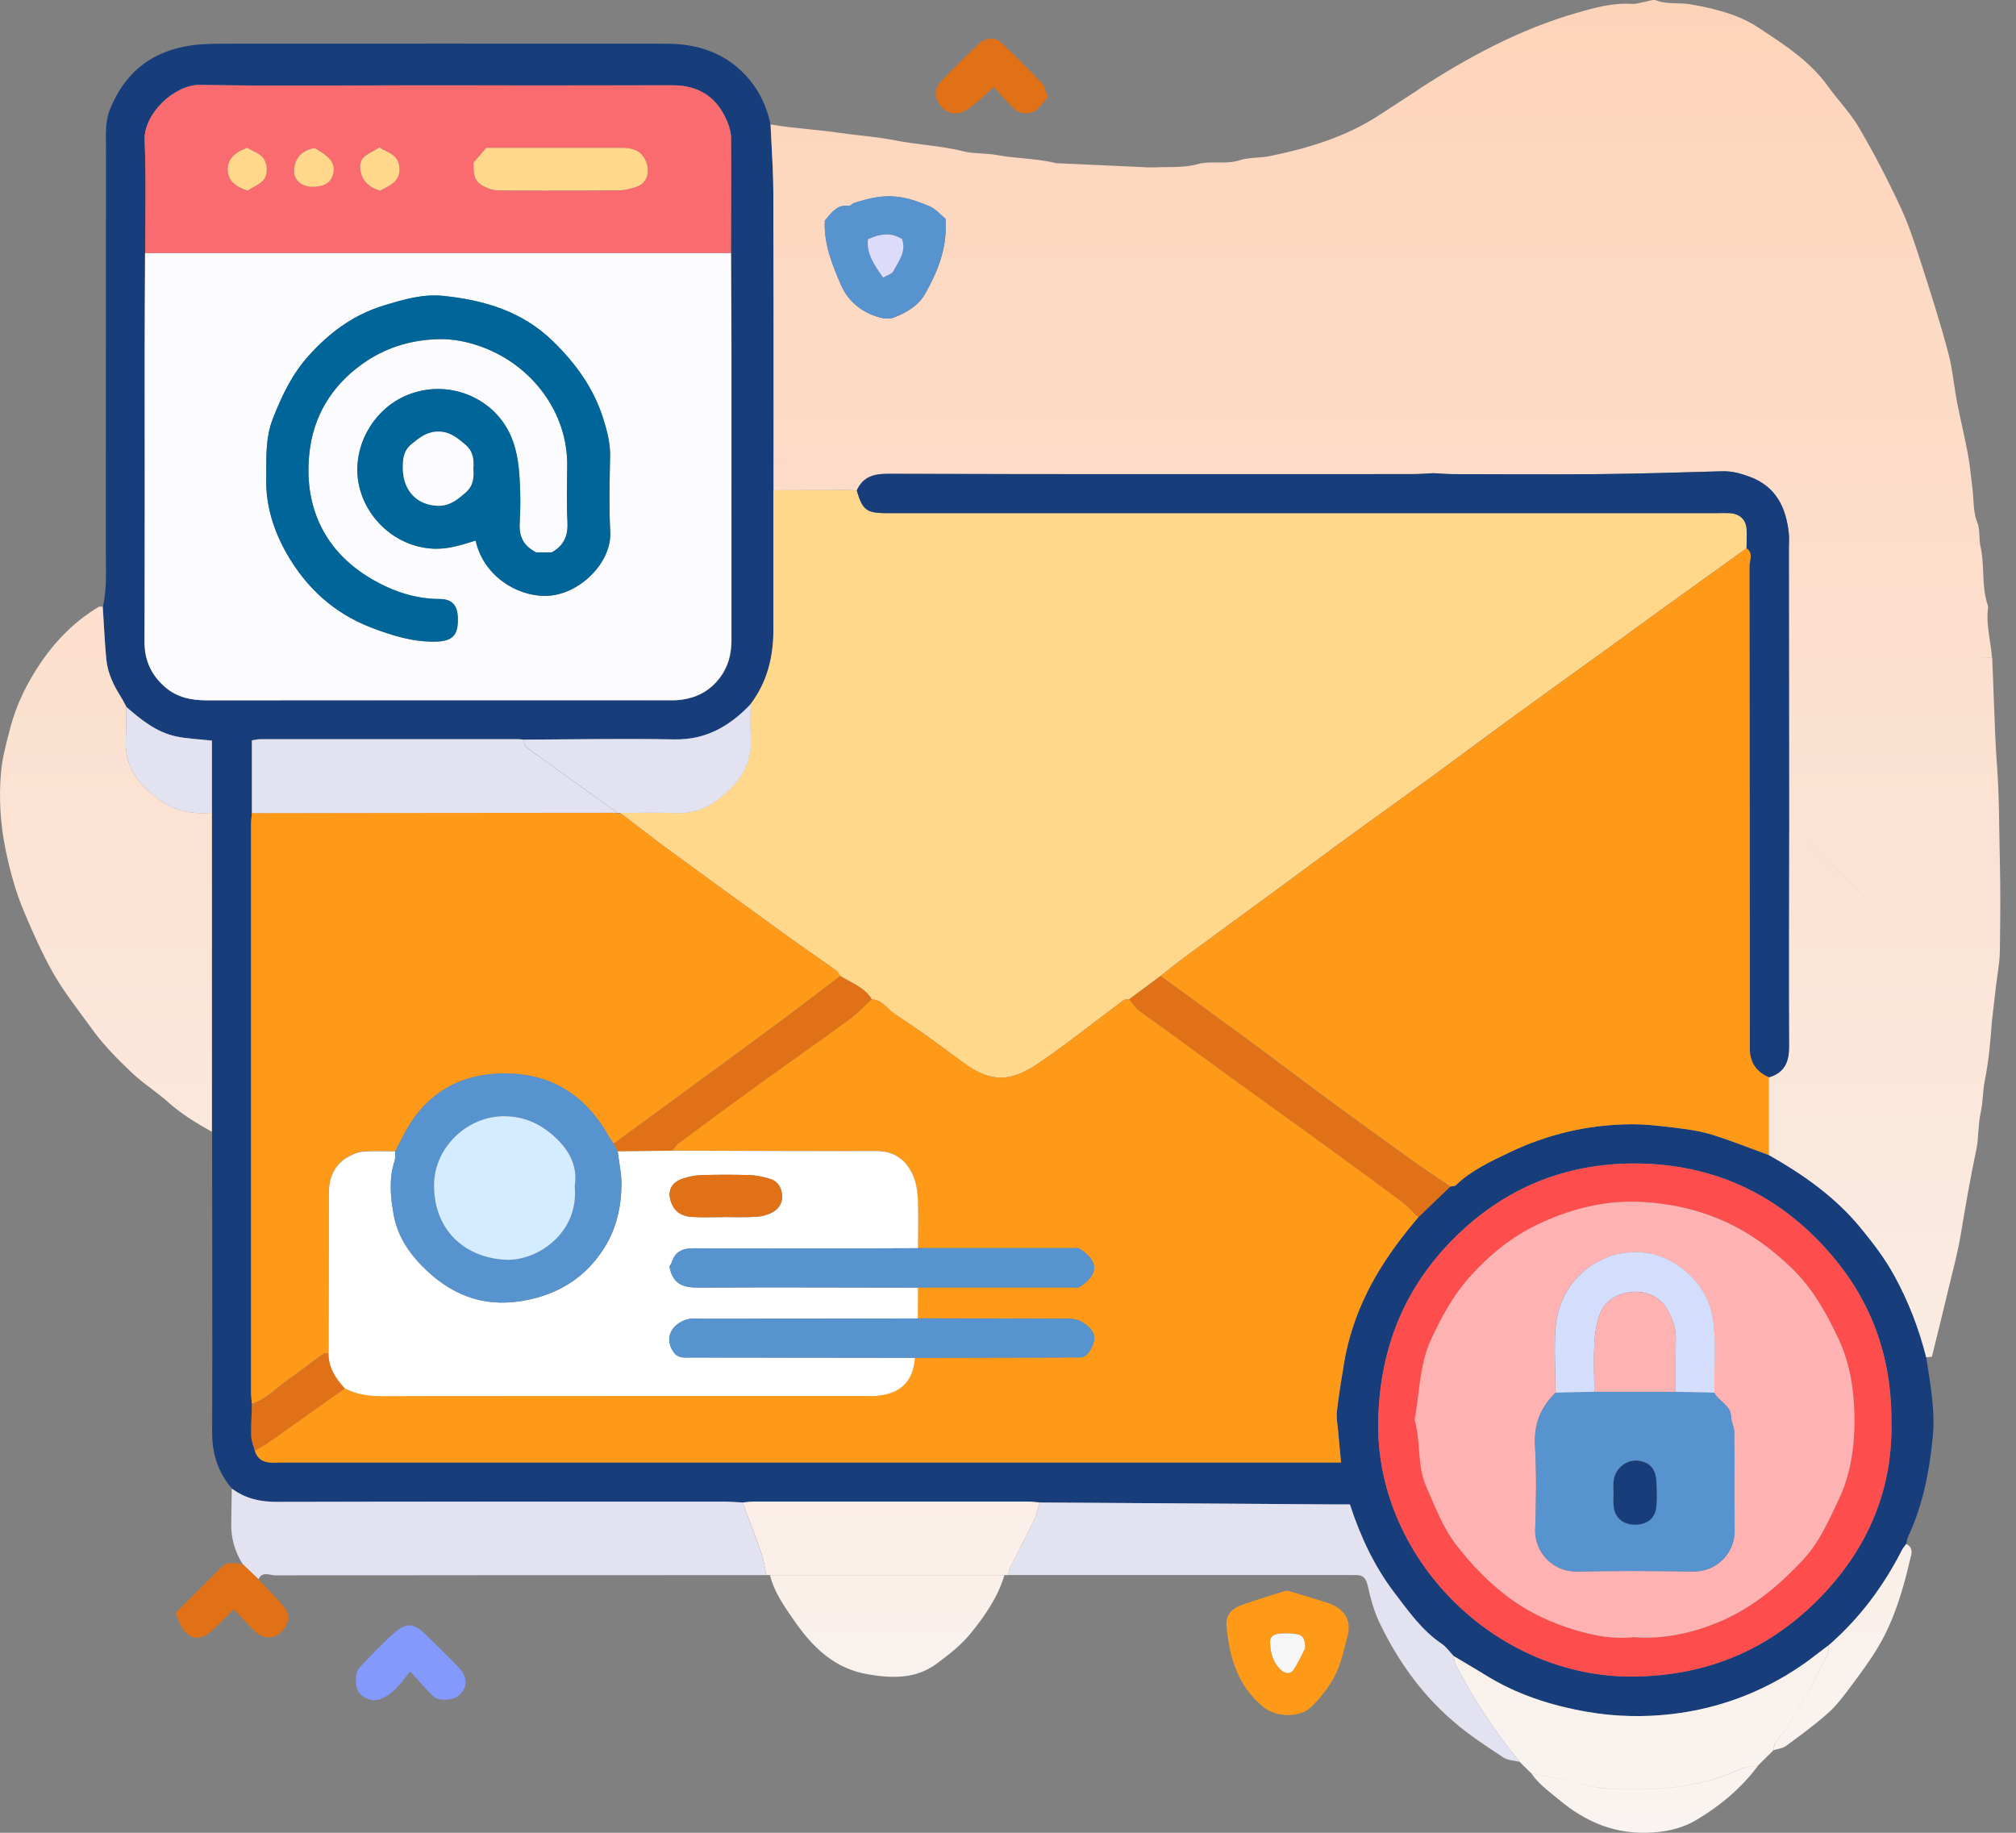
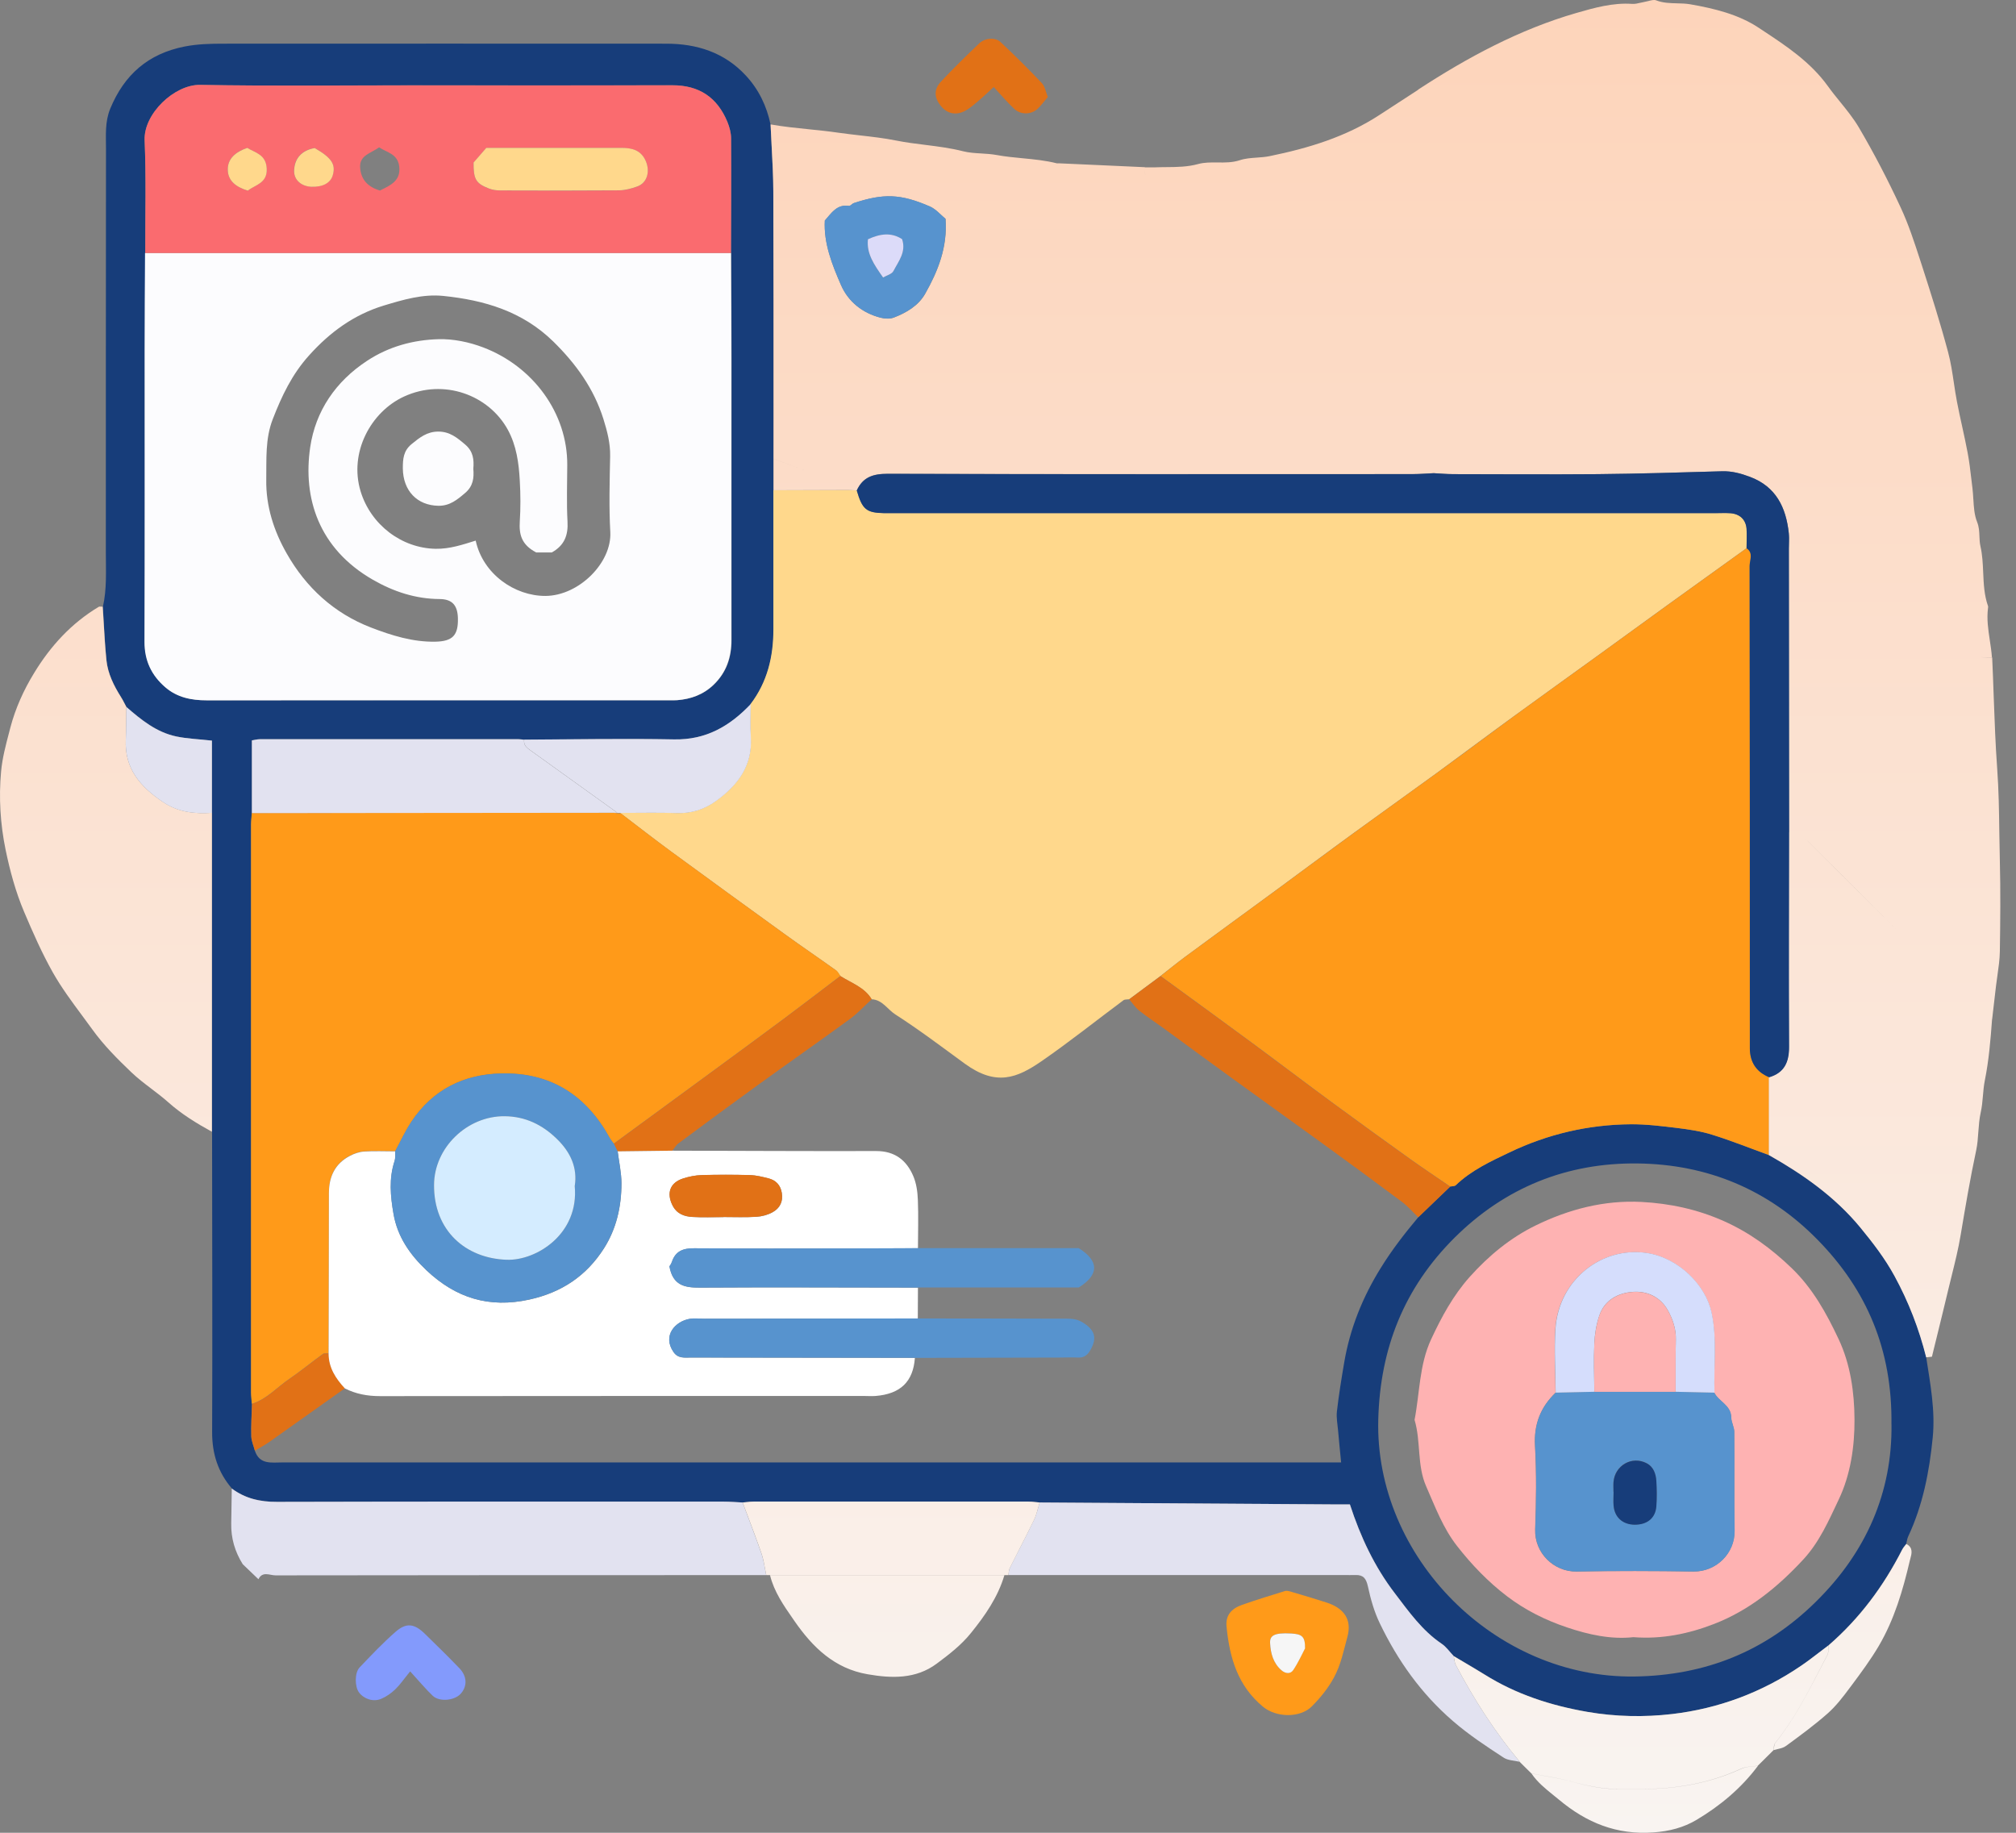
<svg xmlns="http://www.w3.org/2000/svg" width="66" height="60" viewBox="0 0 66 60" fill="none">
  <rect x="0" y="0" width="66" height="60" fill="#808080" stroke="none" />
  <path d="M63.061 44.438C63.194 45.305 63.361 46.177 63.274 47.057C63.164 48.177 62.951 49.277 62.467 50.307C62.434 50.381 62.426 50.468 62.406 50.547C62.362 50.608 62.306 50.664 62.273 50.731C61.663 51.927 60.874 52.988 59.855 53.871C59.555 54.096 59.264 54.33 58.956 54.539C57.683 55.407 56.26 55.937 54.744 56.113C53.834 56.221 52.9 56.203 51.97 56.042C50.767 55.833 49.64 55.468 48.605 54.82C48.272 54.611 47.929 54.417 47.594 54.215C47.463 54.08 47.35 53.914 47.199 53.812C46.556 53.379 46.121 52.759 45.665 52.159C45.002 51.292 44.544 50.318 44.195 49.251C44.072 49.251 43.95 49.251 43.824 49.251C40.562 49.231 37.302 49.208 34.039 49.187C33.914 49.177 33.788 49.157 33.663 49.157C30.672 49.157 27.683 49.157 24.692 49.157C24.566 49.157 24.441 49.177 24.316 49.187C24.105 49.177 23.893 49.159 23.683 49.159C18.812 49.159 13.941 49.152 9.071 49.167C8.518 49.167 8.031 49.057 7.593 48.731C7.137 48.2 6.943 47.593 6.945 46.886C6.958 43.608 6.945 40.33 6.943 37.052C6.943 33.573 6.943 30.091 6.943 26.611V24.246C6.52 24.2 6.144 24.188 5.783 24.111C5.132 23.976 4.63 23.565 4.141 23.144C4.082 23.037 4.031 22.925 3.964 22.82C3.729 22.448 3.534 22.055 3.488 21.616C3.429 21.035 3.406 20.451 3.368 19.866C3.501 19.285 3.465 18.693 3.465 18.104C3.465 13.693 3.465 9.28 3.47 4.869C3.47 4.43 3.432 3.991 3.608 3.56C4.067 2.448 4.848 1.757 6.049 1.522C6.471 1.44 6.886 1.43 7.306 1.43C12.141 1.43 16.974 1.425 21.808 1.43C22.812 1.43 23.714 1.713 24.418 2.474C24.843 2.933 25.099 3.471 25.227 4.076C25.258 4.808 25.314 5.54 25.317 6.272C25.33 9.188 25.325 12.106 25.325 15.022C25.325 15.366 25.325 15.708 25.325 16.053C25.325 17.57 25.322 19.088 25.325 20.606C25.325 21.499 25.127 22.328 24.577 23.052C23.895 23.772 23.114 24.229 22.07 24.208C20.433 24.177 18.797 24.208 17.163 24.216C17.099 24.208 17.038 24.198 16.974 24.198C14.154 24.198 11.335 24.198 8.518 24.198C8.42 24.198 8.323 24.226 8.249 24.236V26.616C8.241 26.741 8.223 26.869 8.223 26.994C8.223 33.19 8.223 39.386 8.223 45.58C8.223 45.705 8.241 45.833 8.249 45.958C8.238 46.312 8.215 46.667 8.226 47.022C8.231 47.18 8.302 47.333 8.343 47.489C8.495 47.955 8.886 47.876 9.24 47.876C20.61 47.876 31.983 47.876 43.353 47.876C43.517 47.876 43.681 47.876 43.906 47.876C43.868 47.489 43.834 47.159 43.806 46.83C43.788 46.621 43.745 46.409 43.768 46.205C43.829 45.67 43.916 45.139 44.006 44.608C44.195 43.494 44.608 42.466 45.207 41.504C45.571 40.914 45.991 40.374 46.434 39.846C46.782 39.511 47.13 39.177 47.478 38.843C47.54 38.83 47.622 38.836 47.66 38.8C48.167 38.312 48.797 38.022 49.417 37.726C50.672 37.126 52.001 36.815 53.391 36.805C53.893 36.8 54.395 36.864 54.895 36.925C55.284 36.973 55.681 37.029 56.052 37.147C56.682 37.343 57.297 37.588 57.916 37.815C59.038 38.45 60.078 39.18 60.908 40.185C61.322 40.688 61.717 41.2 62.029 41.774C62.49 42.619 62.833 43.506 63.066 44.438H63.061ZM23.931 8.282C23.934 7.032 23.942 5.78 23.934 4.53C23.934 4.349 23.883 4.16 23.814 3.989C23.483 3.19 22.892 2.787 22.008 2.79C19.155 2.8 16.303 2.792 13.45 2.792C11.15 2.792 8.85 2.821 6.553 2.777C5.716 2.762 4.699 3.718 4.735 4.591C4.786 5.818 4.753 7.05 4.756 8.28C4.751 9.341 4.743 10.402 4.743 11.461C4.743 14.644 4.748 17.826 4.738 21.009C4.738 21.627 4.966 22.109 5.421 22.502C5.808 22.833 6.269 22.927 6.771 22.927C11.821 22.922 16.869 22.925 21.919 22.925C22.003 22.925 22.09 22.93 22.175 22.922C22.625 22.884 23.03 22.741 23.365 22.42C23.788 22.014 23.952 21.522 23.952 20.948C23.947 17.892 23.952 14.836 23.952 11.782C23.952 10.616 23.942 9.448 23.939 8.282H23.931ZM61.922 46.634C61.955 44.188 61.115 42.228 59.504 40.586C57.891 38.94 55.893 38.114 53.607 38.088C51.291 38.062 49.269 38.879 47.619 40.519C45.975 42.157 45.184 44.126 45.122 46.468C45.002 50.971 48.943 54.948 53.512 54.884C55.819 54.851 57.791 54.068 59.44 52.445C61.11 50.805 61.95 48.838 61.924 46.631L61.922 46.634Z" fill="#173D7A" />
  <path d="M7.588 48.731C8.026 49.057 8.513 49.17 9.066 49.167C13.936 49.154 18.807 49.159 23.678 49.159C23.89 49.159 24.101 49.177 24.311 49.187C24.518 49.746 24.736 50.302 24.93 50.866C25.007 51.09 25.035 51.333 25.084 51.565C19.729 51.565 14.374 51.565 9.017 51.573C8.835 51.573 8.589 51.427 8.461 51.7C8.29 51.537 8.118 51.371 7.947 51.208C7.691 50.8 7.56 50.356 7.57 49.874C7.578 49.491 7.583 49.111 7.588 48.728V48.731Z" fill="#E2E2F0" />
  <path d="M34.036 49.187C37.299 49.208 40.559 49.231 43.822 49.251C43.944 49.251 44.07 49.251 44.193 49.251C44.541 50.318 44.999 51.292 45.663 52.159C46.121 52.759 46.556 53.379 47.197 53.812C47.35 53.914 47.46 54.08 47.591 54.215C47.611 54.312 47.614 54.422 47.66 54.506C48.252 55.631 48.938 56.697 49.755 57.677C49.576 57.634 49.368 57.634 49.225 57.539C48.654 57.167 48.085 56.792 47.563 56.34C46.526 55.445 45.76 54.363 45.174 53.147C44.989 52.766 44.871 52.346 44.782 51.932C44.725 51.677 44.636 51.555 44.377 51.562C44.249 51.567 44.121 51.562 43.993 51.562C40.331 51.562 36.672 51.562 33.01 51.562C33.025 51.483 33.027 51.397 33.061 51.328C33.322 50.802 33.599 50.284 33.852 49.756C33.939 49.578 33.977 49.376 34.036 49.185V49.187Z" fill="#E2E2F0" />
  <path d="M40.162 53.305C40.096 52.889 40.313 52.66 40.667 52.537C41.13 52.376 41.599 52.228 42.067 52.086C42.139 52.065 42.231 52.098 42.308 52.121C42.682 52.231 43.053 52.341 43.425 52.461C44.003 52.647 44.267 53.022 44.111 53.586C43.988 54.035 43.901 54.496 43.668 54.922C43.473 55.279 43.23 55.575 42.951 55.858C42.559 56.254 41.773 56.228 41.345 55.871C40.526 55.19 40.262 54.285 40.16 53.3L40.162 53.305ZM42.723 53.968C42.728 53.575 42.626 53.494 42.267 53.473C41.696 53.443 41.565 53.55 41.578 53.795C41.596 54.124 41.683 54.445 41.95 54.677C42.083 54.792 42.244 54.81 42.339 54.667C42.505 54.415 42.631 54.134 42.72 53.966L42.723 53.968Z" fill="#FF9A19" />
  <path d="M34.303 3.175C34.177 3.321 34.082 3.461 33.959 3.571C33.752 3.754 33.422 3.762 33.212 3.571C32.981 3.356 32.776 3.111 32.533 2.849C32.331 3.032 32.185 3.175 32.029 3.305C31.885 3.425 31.742 3.555 31.575 3.639C31.273 3.79 30.989 3.711 30.789 3.453C30.584 3.19 30.569 2.928 30.802 2.675C31.207 2.241 31.632 1.826 32.062 1.417C32.246 1.241 32.582 1.213 32.756 1.377C33.219 1.81 33.67 2.259 34.108 2.721C34.213 2.833 34.239 3.017 34.305 3.18L34.303 3.175Z" fill="#E17116" />
  <path d="M13.429 54.715C13.216 54.976 13.096 55.154 12.945 55.3C12.812 55.427 12.653 55.542 12.484 55.613C12.22 55.726 11.916 55.621 11.754 55.407C11.613 55.223 11.606 54.761 11.772 54.588C12.151 54.19 12.53 53.789 12.943 53.427C13.301 53.111 13.565 53.147 13.918 53.494C14.297 53.864 14.674 54.233 15.04 54.613C15.293 54.876 15.304 55.203 15.083 55.448C14.884 55.672 14.389 55.723 14.169 55.517C13.941 55.302 13.739 55.055 13.427 54.715H13.429Z" fill="#839AFC" />
-   <path d="M7.946 51.208C8.118 51.371 8.29 51.537 8.461 51.7C8.733 51.991 9.014 52.274 9.276 52.575C9.468 52.797 9.478 53.042 9.347 53.251C9.183 53.519 8.938 53.649 8.661 53.585C8.546 53.557 8.43 53.488 8.343 53.404C8.116 53.185 7.906 52.948 7.655 52.682C7.406 52.927 7.191 53.149 6.966 53.358C6.546 53.751 6.177 53.693 5.903 53.19C5.847 53.083 5.816 52.963 5.754 52.794C6.261 52.292 6.766 51.784 7.278 51.284C7.473 51.096 7.716 51.193 7.944 51.205L7.946 51.208Z" fill="#E17116" />
  <path d="M27.767 16.042C27.862 16.047 27.954 16.053 28.049 16.055C28.231 16.678 28.361 16.785 28.943 16.797C29.071 16.8 29.199 16.797 29.327 16.797C38.264 16.797 47.202 16.797 56.139 16.797C56.308 16.797 56.48 16.79 56.649 16.8C56.959 16.823 57.156 17.007 57.179 17.31C57.194 17.522 57.179 17.734 57.179 17.945C56.318 18.565 55.458 19.183 54.597 19.802C53.822 20.364 53.048 20.925 52.275 21.486C51.366 22.144 50.451 22.797 49.545 23.458C48.702 24.07 47.87 24.695 47.03 25.31C46.124 25.971 45.207 26.621 44.3 27.282C43.458 27.894 42.626 28.517 41.785 29.134C40.794 29.861 39.803 30.583 38.812 31.313C38.533 31.519 38.264 31.739 37.99 31.953C37.65 32.206 37.307 32.461 36.966 32.713C36.904 32.723 36.825 32.713 36.782 32.744C35.883 33.412 35.007 34.114 34.085 34.749C33.294 35.292 32.612 35.568 31.588 34.823C30.835 34.274 30.093 33.711 29.309 33.208C29.053 33.045 28.887 32.728 28.536 32.713C28.3 32.318 27.87 32.182 27.511 31.953C27.463 31.887 27.424 31.805 27.36 31.759C26.805 31.361 26.236 30.976 25.683 30.575C24.436 29.675 23.194 28.772 21.954 27.864C21.419 27.471 20.897 27.063 20.302 26.611C20.971 26.611 21.562 26.596 22.154 26.616C22.633 26.634 23.055 26.496 23.434 26.223C24.149 25.708 24.638 25.07 24.577 24.129C24.553 23.769 24.571 23.41 24.571 23.05C25.122 22.326 25.319 21.496 25.319 20.604C25.319 19.086 25.319 17.568 25.319 16.05L27.762 16.042H27.767Z" fill="#FFD88C" />
-   <path d="M28.538 32.713C28.889 32.728 29.056 33.045 29.312 33.208C30.093 33.711 30.838 34.274 31.591 34.823C32.615 35.568 33.296 35.295 34.088 34.749C35.01 34.114 35.885 33.412 36.784 32.744C36.828 32.711 36.907 32.723 36.969 32.713C37.076 32.838 37.168 32.984 37.296 33.083C37.57 33.3 37.862 33.491 38.147 33.698C38.864 34.221 39.578 34.746 40.295 35.267C41.297 35.991 42.303 36.711 43.304 37.438C44.172 38.068 45.041 38.7 45.898 39.343C46.093 39.489 46.254 39.677 46.431 39.848C45.988 40.376 45.568 40.917 45.204 41.507C44.608 42.471 44.193 43.496 44.003 44.611C43.914 45.142 43.829 45.675 43.765 46.208C43.742 46.412 43.786 46.624 43.804 46.833C43.832 47.162 43.865 47.491 43.903 47.879C43.678 47.879 43.514 47.879 43.35 47.879C31.98 47.879 20.607 47.879 9.237 47.879C8.884 47.879 8.492 47.955 8.341 47.491C8.5 47.397 8.663 47.31 8.815 47.203C9.642 46.621 10.464 46.035 11.288 45.448C11.649 45.632 12.028 45.7 12.436 45.7C17.716 45.693 22.997 45.695 28.277 45.695C28.405 45.695 28.533 45.703 28.661 45.695C29.478 45.632 29.893 45.226 29.949 44.448C31.519 44.445 33.086 44.443 34.656 44.438C34.869 44.438 35.081 44.43 35.291 44.438C35.486 44.445 35.601 44.356 35.693 44.195C35.929 43.787 35.839 43.522 35.419 43.274C35.22 43.157 35.02 43.167 34.812 43.165C33.222 43.162 31.632 43.16 30.041 43.157C30.041 42.82 30.044 42.483 30.047 42.147H35.319C35.985 41.728 35.995 41.287 35.319 40.859H30.049C30.049 40.331 30.067 39.802 30.047 39.277C30.036 39.014 29.998 38.734 29.895 38.494C29.673 37.978 29.294 37.675 28.684 37.678C26.461 37.685 24.239 37.672 22.013 37.665C22.08 37.586 22.131 37.486 22.213 37.428C23.073 36.79 23.934 36.149 24.805 35.522C25.806 34.8 26.817 34.093 27.814 33.364C28.075 33.172 28.3 32.928 28.541 32.708L28.538 32.713Z" fill="#FF9A19" />
  <path d="M37.993 31.956C38.267 31.741 38.536 31.522 38.815 31.315C39.803 30.586 40.797 29.864 41.788 29.137C42.628 28.519 43.463 27.897 44.303 27.285C45.209 26.624 46.126 25.974 47.033 25.313C47.875 24.701 48.708 24.076 49.547 23.461C50.454 22.8 51.368 22.147 52.277 21.489C53.053 20.928 53.827 20.366 54.6 19.805C55.461 19.185 56.321 18.566 57.181 17.948C57.417 18.106 57.281 18.338 57.281 18.527C57.289 23.79 57.289 29.053 57.289 34.315C57.289 34.773 57.498 35.089 57.916 35.264C57.916 36.114 57.916 36.966 57.916 37.815C57.297 37.591 56.682 37.343 56.052 37.147C55.678 37.03 55.284 36.973 54.895 36.925C54.395 36.864 53.893 36.803 53.391 36.805C52.001 36.815 50.669 37.127 49.417 37.726C48.797 38.022 48.167 38.313 47.66 38.8C47.622 38.838 47.54 38.831 47.478 38.843C47.038 38.542 46.592 38.246 46.157 37.935C45.319 37.336 44.485 36.731 43.652 36.121C42.754 35.461 41.867 34.785 40.969 34.124C39.98 33.394 38.986 32.675 37.995 31.951L37.993 31.956Z" fill="#FF9A19" />
  <path d="M23.931 8.282C23.936 9.448 23.944 10.616 23.944 11.782C23.944 14.838 23.944 17.894 23.944 20.948C23.944 21.522 23.78 22.014 23.358 22.42C23.022 22.741 22.62 22.887 22.167 22.922C22.082 22.93 21.995 22.925 21.911 22.925C16.861 22.925 11.813 22.925 6.763 22.927C6.261 22.927 5.8 22.833 5.414 22.502C4.958 22.111 4.727 21.627 4.73 21.009C4.74 17.826 4.735 14.644 4.735 11.461C4.735 10.399 4.743 9.338 4.748 8.28C11.14 8.28 17.532 8.28 23.924 8.28L23.931 8.282ZM17.55 18.083C17.068 17.831 16.991 17.489 17.017 17.076C17.045 16.632 17.043 16.185 17.017 15.739C16.986 15.162 16.909 14.588 16.625 14.068C16 12.928 14.53 12.384 13.229 12.981C12.139 13.481 11.419 14.815 11.806 16.086C12.139 17.18 13.15 17.948 14.264 17.966C14.728 17.973 15.145 17.831 15.573 17.698C15.813 18.797 16.851 19.512 17.857 19.509C18.95 19.504 20.036 18.422 19.98 17.415C19.934 16.591 19.959 15.759 19.975 14.933C19.983 14.509 19.878 14.114 19.755 13.718C19.442 12.721 18.858 11.912 18.113 11.18C17.104 10.193 15.86 9.826 14.515 9.688C13.841 9.619 13.194 9.813 12.561 10.004C11.591 10.3 10.804 10.871 10.121 11.632C9.56 12.252 9.224 12.963 8.93 13.721C8.679 14.366 8.727 15.035 8.717 15.7C8.702 16.573 8.968 17.387 9.386 18.119C10.016 19.229 10.93 20.076 12.149 20.545C12.827 20.805 13.516 21.022 14.256 21.007C14.82 20.994 15.004 20.797 14.991 20.241C14.981 19.815 14.804 19.614 14.392 19.611C13.603 19.606 12.886 19.369 12.21 18.981C10.425 17.956 9.911 16.295 10.156 14.637C10.331 13.458 10.986 12.489 12.016 11.813C12.728 11.343 13.529 11.127 14.359 11.104C14.843 11.091 15.358 11.198 15.813 11.371C17.447 11.989 18.582 13.522 18.571 15.226C18.569 15.841 18.546 16.458 18.579 17.07C18.605 17.517 18.482 17.854 18.064 18.086H17.555L17.55 18.083Z" fill="#FCFCFE" />
  <path d="M27.363 31.762C26.807 31.364 26.238 30.979 25.685 30.578C24.438 29.678 23.196 28.774 21.957 27.866C21.429 27.479 20.912 27.076 20.326 26.629C20.249 26.629 20.174 26.622 20.1 26.606C16.054 26.609 12.149 26.611 8.243 26.616C8.236 26.741 8.218 26.869 8.218 26.994C8.218 33.19 8.218 39.387 8.218 45.581C8.218 45.706 8.236 45.833 8.243 45.958C8.733 45.805 9.063 45.417 9.47 45.142C9.846 44.884 10.2 44.593 10.569 44.325C10.612 44.295 10.692 44.31 10.756 44.305C10.758 42.555 10.766 40.805 10.766 39.055C10.766 38.514 10.963 38.086 11.457 37.831C11.598 37.757 11.762 37.7 11.921 37.69C12.259 37.67 12.597 37.685 12.937 37.685C13.114 37.359 13.268 37.019 13.473 36.711C14.172 35.67 15.178 35.165 16.418 35.139C18.034 35.104 19.194 35.856 19.962 37.252C19.998 37.318 20.049 37.377 20.095 37.438C21.086 36.713 22.077 35.989 23.066 35.262C23.931 34.627 24.797 33.994 25.657 33.354C26.279 32.889 26.897 32.417 27.514 31.948C27.465 31.882 27.427 31.8 27.363 31.754V31.762Z" fill="#FF9A19" />
  <path d="M23.931 8.282C17.539 8.282 11.147 8.282 4.756 8.282C4.753 7.053 4.786 5.821 4.735 4.594C4.699 3.721 5.716 2.765 6.553 2.78C8.853 2.821 11.153 2.795 13.45 2.795C16.302 2.795 19.155 2.8 22.008 2.793C22.892 2.79 23.483 3.193 23.813 3.992C23.883 4.16 23.934 4.351 23.934 4.532C23.942 5.782 23.934 7.035 23.931 8.285V8.282ZM15.504 5.318C15.501 5.872 15.573 6.004 16.011 6.175C16.123 6.219 16.251 6.236 16.374 6.236C17.67 6.242 18.968 6.244 20.264 6.234C20.464 6.234 20.671 6.175 20.863 6.106C21.183 5.992 21.283 5.624 21.15 5.295C20.997 4.918 20.699 4.844 20.349 4.844C18.884 4.844 17.419 4.844 15.921 4.844C15.803 4.979 15.678 5.122 15.506 5.321L15.504 5.318ZM12.435 6.239C12.789 6.063 13.119 5.923 13.071 5.458C13.024 5.03 12.661 4.994 12.412 4.823C12.144 5.022 11.765 5.076 11.79 5.484C11.816 5.879 12.041 6.119 12.435 6.236V6.239ZM8.11 6.242C8.351 6.048 8.753 6.007 8.73 5.517C8.707 5.048 8.338 4.997 8.092 4.841C7.708 4.974 7.45 5.196 7.455 5.558C7.462 5.925 7.739 6.127 8.11 6.242ZM10.3 4.844C9.882 4.918 9.634 5.175 9.626 5.588C9.619 5.9 9.877 6.101 10.192 6.111C10.569 6.124 10.822 5.986 10.894 5.729C10.994 5.372 10.853 5.162 10.3 4.844Z" fill="#FA6B6F" />
-   <path d="M61.922 46.634C61.95 48.838 61.107 50.807 59.438 52.448C57.788 54.068 55.817 54.853 53.509 54.886C48.941 54.95 44.999 50.971 45.12 46.471C45.181 44.129 45.973 42.16 47.617 40.522C49.266 38.882 51.291 38.065 53.604 38.091C55.891 38.116 57.888 38.94 59.502 40.588C61.112 42.231 61.952 44.19 61.919 46.636L61.922 46.634ZM53.476 53.596C54.408 53.67 55.286 53.486 56.116 53.164C57.261 52.721 58.198 51.96 59.033 51.06C59.566 50.483 59.868 49.782 60.196 49.098C60.587 48.274 60.721 47.351 60.715 46.466C60.71 45.583 60.585 44.662 60.193 43.833C59.794 42.991 59.348 42.18 58.662 41.517C57.998 40.879 57.279 40.348 56.429 39.971C55.568 39.588 54.672 39.397 53.742 39.348C52.521 39.285 51.361 39.588 50.275 40.119C49.445 40.524 48.733 41.114 48.116 41.805C47.573 42.412 47.192 43.121 46.854 43.848C46.467 44.68 46.482 45.603 46.313 46.483C46.526 47.195 46.388 47.966 46.692 48.659C46.989 49.333 47.24 50.027 47.709 50.619C48.19 51.231 48.718 51.782 49.343 52.259C49.942 52.718 50.605 53.045 51.304 53.277C52.009 53.511 52.746 53.675 53.478 53.596H53.476Z" fill="#FD4E4D" />
  <path d="M37.993 31.956C38.984 32.68 39.977 33.399 40.966 34.129C41.862 34.79 42.751 35.466 43.65 36.126C44.48 36.736 45.314 37.341 46.154 37.94C46.59 38.251 47.035 38.545 47.476 38.848C47.127 39.182 46.779 39.517 46.431 39.851C46.254 39.682 46.093 39.491 45.898 39.346C45.038 38.703 44.172 38.07 43.304 37.44C42.303 36.713 41.296 35.996 40.295 35.269C39.575 34.749 38.864 34.223 38.147 33.7C37.865 33.494 37.57 33.303 37.296 33.086C37.168 32.984 37.076 32.841 36.968 32.716C37.309 32.463 37.652 32.208 37.993 31.956Z" fill="#E17116" />
  <path d="M8.249 45.96C8.738 45.807 9.068 45.42 9.475 45.144C9.852 44.886 10.205 44.596 10.574 44.328C10.617 44.297 10.697 44.312 10.761 44.307C10.761 44.769 10.994 45.124 11.293 45.448C10.469 46.032 9.647 46.619 8.82 47.203C8.669 47.31 8.505 47.394 8.346 47.491C8.305 47.335 8.233 47.18 8.228 47.024C8.218 46.67 8.241 46.315 8.251 45.96H8.249Z" fill="#E17116" />
  <path fill-rule="evenodd" clip-rule="evenodd" d="M64.796 21.474C64.917 21.534 65.053 21.558 65.22 21.519L65.22 21.523C65.053 21.561 64.917 21.535 64.796 21.474ZM27.765 16.041C27.766 16.041 27.767 16.042 27.767 16.042C27.858 16.045 27.945 16.049 28.035 16.054L28.035 16.054L28.049 16.055C28.249 15.616 28.582 15.509 29.061 15.509C33.465 15.523 37.871 15.522 42.277 15.52H42.277H42.277H42.278H42.278H42.278H42.278H42.278H42.278H42.278C43.6 15.52 44.922 15.519 46.244 15.519C46.399 15.519 46.555 15.51 46.71 15.501C46.788 15.497 46.865 15.492 46.943 15.489C46.949 15.462 46.953 15.437 46.955 15.413C46.953 15.438 46.949 15.464 46.943 15.491C47.014 15.495 47.085 15.499 47.156 15.504L47.156 15.504C47.297 15.513 47.437 15.522 47.578 15.522L48.368 15.525C49.681 15.53 50.993 15.535 52.306 15.522C53.663 15.509 55.017 15.468 56.372 15.428C56.695 15.42 56.992 15.499 57.286 15.609C58.144 15.928 58.472 16.614 58.562 17.456C58.574 17.569 58.571 17.684 58.567 17.8V17.8V17.801V17.801V17.801V17.801V17.801V17.801V17.801V17.801C58.566 17.855 58.564 17.909 58.564 17.963L58.572 27.248L58.569 27.249L58.564 27.244C58.564 28.024 58.563 28.805 58.562 29.585V29.585V29.586V29.586V29.586V29.587V29.587C58.56 31.147 58.557 32.706 58.564 34.267C58.567 34.767 58.41 35.114 57.909 35.262V37.813C59.03 38.448 60.07 39.177 60.9 40.182C61.315 40.688 61.709 41.198 62.021 41.772C62.482 42.616 62.825 43.504 63.059 44.435C63.123 44.43 63.187 44.422 63.248 44.415L63.3 44.2L63.418 43.722L63.418 43.721C63.541 43.22 63.664 42.72 63.783 42.218C63.819 42.066 63.857 41.914 63.895 41.762L63.895 41.762L63.895 41.761C64.004 41.321 64.114 40.88 64.188 40.432C64.344 39.504 64.5 38.578 64.697 37.657C64.739 37.461 64.753 37.259 64.767 37.056V37.056C64.783 36.844 64.798 36.632 64.843 36.427C64.886 36.241 64.902 36.052 64.918 35.866C64.932 35.703 64.946 35.542 64.977 35.384C65.112 34.714 65.168 34.039 65.217 33.362L65.22 33.361C65.24 33.187 65.26 33.014 65.28 32.841C65.302 32.646 65.325 32.451 65.348 32.257C65.361 32.144 65.377 32.031 65.394 31.919C65.43 31.664 65.467 31.408 65.471 31.152C65.486 30.157 65.496 29.162 65.471 28.17C65.463 27.863 65.459 27.556 65.454 27.249C65.445 26.554 65.435 25.859 65.384 25.16C65.327 24.376 65.299 23.588 65.27 22.799L65.27 22.798L65.27 22.798L65.27 22.797L65.27 22.797L65.27 22.796L65.27 22.796L65.27 22.796L65.27 22.795L65.27 22.794C65.255 22.37 65.24 21.946 65.22 21.523L65.225 21.522L65.22 21.519L65.22 21.519L65.212 21.519C65.199 21.334 65.171 21.149 65.143 20.964C65.09 20.613 65.037 20.262 65.084 19.905L65.085 19.896L65.085 19.896C65.088 19.877 65.091 19.856 65.084 19.841C64.958 19.484 64.942 19.114 64.926 18.743C64.913 18.454 64.901 18.165 64.836 17.882C64.812 17.776 64.807 17.669 64.803 17.56V17.56C64.797 17.405 64.791 17.248 64.726 17.086C64.635 16.859 64.619 16.601 64.604 16.342L64.603 16.342C64.596 16.223 64.589 16.105 64.575 15.989C64.562 15.887 64.55 15.785 64.538 15.683L64.538 15.682L64.538 15.682C64.505 15.396 64.471 15.11 64.418 14.828C64.364 14.538 64.3 14.248 64.237 13.959C64.178 13.691 64.119 13.423 64.068 13.155C64.028 12.949 63.997 12.741 63.966 12.533L63.966 12.533L63.966 12.533L63.966 12.533L63.966 12.533L63.966 12.533L63.966 12.533L63.966 12.533L63.966 12.533C63.915 12.193 63.865 11.854 63.776 11.525C63.52 10.566 63.218 9.616 62.913 8.67L62.861 8.511C62.671 7.927 62.48 7.339 62.221 6.785C61.806 5.892 61.353 5.017 60.854 4.17C60.681 3.877 60.462 3.606 60.244 3.337C60.107 3.169 59.971 3.001 59.847 2.828C59.274 2.03 58.489 1.512 57.706 0.995L57.578 0.91C56.913 0.469 56.119 0.277 55.333 0.14C55.192 0.116 55.048 0.112 54.903 0.109C54.675 0.103 54.444 0.098 54.221 0.012C54.151 -0.015 54.061 0.009 53.971 0.032C53.932 0.042 53.894 0.052 53.858 0.058C53.809 0.066 53.761 0.077 53.713 0.089L53.712 0.089C53.618 0.111 53.524 0.134 53.432 0.127C52.8 0.083 52.19 0.257 51.606 0.425C49.742 0.964 48.047 1.877 46.428 2.933L46.427 2.94C46.219 3.075 46.01 3.211 45.802 3.347L45.797 3.35L45.79 3.354C45.576 3.494 45.362 3.633 45.148 3.772C44.054 4.484 42.835 4.851 41.568 5.111C41.427 5.14 41.284 5.15 41.143 5.16C40.952 5.173 40.764 5.187 40.592 5.244C40.347 5.325 40.099 5.322 39.856 5.319C39.642 5.317 39.432 5.314 39.23 5.369C38.876 5.466 38.528 5.469 38.18 5.471C38.054 5.472 37.927 5.473 37.801 5.479C37.731 5.48 37.66 5.48 37.589 5.479C37.553 5.479 37.518 5.479 37.483 5.479L37.483 5.476L37.489 5.474C37.027 5.452 36.566 5.432 36.105 5.411C35.623 5.39 35.141 5.368 34.659 5.346L34.654 5.346L34.648 5.346L34.638 5.347C34.623 5.348 34.608 5.349 34.595 5.346C34.229 5.253 33.853 5.217 33.479 5.181C33.196 5.154 32.913 5.127 32.636 5.076C32.467 5.045 32.296 5.034 32.126 5.024C31.921 5.012 31.719 5 31.527 4.951C31.118 4.847 30.704 4.795 30.29 4.743C29.972 4.704 29.654 4.664 29.34 4.601C28.952 4.523 28.556 4.478 28.159 4.433L28.159 4.433C27.92 4.405 27.68 4.378 27.442 4.344C27.124 4.297 26.803 4.265 26.482 4.232L26.482 4.232C26.062 4.189 25.642 4.147 25.227 4.073C25.237 4.309 25.25 4.545 25.262 4.782C25.289 5.278 25.315 5.774 25.317 6.27C25.325 8.699 25.325 11.131 25.325 13.561L25.324 15.019L25.646 15.139L25.646 15.139C26.048 15.289 26.449 15.438 26.85 15.591C26.562 15.482 26.273 15.374 25.984 15.266C25.764 15.184 25.544 15.102 25.324 15.02V16.05L27.767 16.042C27.767 16.042 27.766 16.041 27.765 16.041ZM27.405 15.806C27.395 15.801 27.384 15.797 27.373 15.792C27.363 15.789 27.353 15.785 27.343 15.781C27.353 15.785 27.363 15.789 27.373 15.792C27.384 15.797 27.395 15.801 27.405 15.806ZM62.423 30.764L61.804 30.148C60.924 29.271 60.045 28.396 59.169 27.519L59.166 27.517C59.999 28.352 60.837 29.185 61.673 30.018L61.675 30.019L61.675 30.02L61.677 30.021L62.423 30.764ZM59.154 27.505C59.135 27.485 59.115 27.466 59.095 27.447L59.126 27.477L59.151 27.502L59.154 27.505ZM37.483 5.547C37.482 5.619 37.482 5.689 37.499 5.756C37.48 5.686 37.481 5.611 37.483 5.536C37.483 5.519 37.483 5.503 37.483 5.487C37.483 5.506 37.483 5.525 37.483 5.544V5.544V5.545V5.545V5.545V5.546V5.546V5.547V5.547ZM27.004 7.216C26.963 7.966 27.242 8.662 27.534 9.333C27.77 9.874 28.234 10.249 28.833 10.402C28.966 10.435 29.132 10.445 29.255 10.4C29.673 10.241 30.07 10.007 30.29 9.616C30.707 8.877 31.025 8.093 30.956 7.165C30.909 7.127 30.862 7.082 30.813 7.037C30.7 6.932 30.581 6.82 30.441 6.759C29.481 6.343 28.925 6.328 27.954 6.65C27.929 6.658 27.904 6.678 27.881 6.697C27.85 6.722 27.821 6.746 27.793 6.741C27.451 6.69 27.273 6.902 27.086 7.126C27.06 7.157 27.034 7.188 27.007 7.218L27.004 7.216ZM3.394 20.388L3.394 20.388C3.418 20.797 3.442 21.206 3.483 21.614C3.529 22.053 3.724 22.445 3.959 22.818C4.003 22.886 4.039 22.957 4.076 23.029L4.076 23.029C4.096 23.067 4.115 23.105 4.136 23.142C4.134 23.25 4.133 23.358 4.133 23.465L4.133 23.466C4.131 23.717 4.129 23.969 4.118 24.221C4.077 25.162 4.592 25.754 5.327 26.249C5.829 26.588 6.364 26.649 6.937 26.609V37.05C6.43 36.772 5.941 36.471 5.506 36.083C5.33 35.927 5.143 35.784 4.955 35.642L4.955 35.641L4.955 35.641C4.729 35.47 4.504 35.298 4.3 35.103C3.846 34.67 3.396 34.218 3.03 33.711C2.918 33.556 2.805 33.404 2.692 33.251L2.692 33.251C2.354 32.795 2.015 32.339 1.731 31.838C1.368 31.193 1.076 30.527 0.789 29.851C0.51 29.193 0.325 28.504 0.182 27.813C0.01 26.974 -0.043 26.111 0.036 25.254C0.075 24.825 0.187 24.399 0.298 23.978L0.338 23.823C0.505 23.188 0.776 22.588 1.117 22.032C1.652 21.152 2.336 20.402 3.232 19.866C3.252 19.855 3.282 19.857 3.311 19.86H3.311H3.311H3.311H3.311H3.311H3.311H3.311C3.327 19.861 3.343 19.862 3.357 19.861L3.362 19.864C3.374 20.039 3.384 20.213 3.394 20.388ZM49.755 57.677C48.938 56.698 48.254 55.634 47.66 54.506C47.63 54.45 47.619 54.383 47.609 54.315C47.606 54.297 47.604 54.279 47.6 54.262C47.598 54.246 47.595 54.231 47.591 54.215C47.696 54.278 47.801 54.34 47.906 54.402L47.906 54.402C48.14 54.54 48.373 54.678 48.603 54.82C49.637 55.468 50.764 55.833 51.968 56.042C52.897 56.203 53.832 56.218 54.741 56.113C56.257 55.935 57.678 55.407 58.954 54.539C59.156 54.403 59.35 54.254 59.544 54.105L59.544 54.105L59.544 54.105L59.544 54.105L59.544 54.105C59.647 54.026 59.749 53.948 59.852 53.871C59.85 53.903 59.851 53.938 59.852 53.972C59.854 54.045 59.856 54.12 59.824 54.177C59.745 54.327 59.668 54.478 59.59 54.629L59.59 54.629C59.154 55.472 58.718 56.316 58.114 57.062C58.081 57.102 58.075 57.162 58.07 57.222C58.067 57.248 58.065 57.273 58.06 57.297C57.974 57.381 57.889 57.466 57.804 57.551C57.719 57.636 57.633 57.721 57.548 57.805C57.489 57.815 57.428 57.82 57.367 57.826L57.367 57.826L57.367 57.826L57.367 57.826L57.367 57.826L57.367 57.826C57.241 57.838 57.116 57.849 57.007 57.899C55.983 58.374 54.905 58.56 53.786 58.568H53.025C52.487 58.573 51.968 58.465 51.45 58.323C51.154 58.24 50.851 58.187 50.547 58.133L50.547 58.133L50.547 58.133L50.547 58.133L50.547 58.133L50.547 58.133L50.546 58.133C50.409 58.109 50.271 58.084 50.134 58.057L49.75 57.677H49.755ZM33.987 49.36L33.987 49.36L33.987 49.36L33.987 49.36C34.003 49.302 34.019 49.244 34.036 49.187C33.995 49.184 33.953 49.179 33.911 49.175C33.827 49.166 33.744 49.157 33.66 49.157H24.689C24.606 49.157 24.522 49.166 24.438 49.175C24.396 49.179 24.355 49.184 24.313 49.187C24.356 49.303 24.4 49.418 24.443 49.533L24.444 49.534L24.444 49.534L24.444 49.534L24.444 49.534C24.611 49.977 24.778 50.419 24.933 50.866C24.984 51.017 25.013 51.174 25.041 51.332C25.055 51.41 25.069 51.488 25.086 51.565H25.212H32.882H33.01L33.013 51.548L33.015 51.532L33.018 51.512L33.021 51.492V51.492C33.028 51.435 33.036 51.379 33.061 51.33C33.167 51.117 33.275 50.905 33.383 50.694C33.542 50.383 33.701 50.073 33.852 49.759C33.913 49.633 33.95 49.497 33.987 49.36ZM25.212 51.568H32.882C32.669 52.287 32.244 52.897 31.783 53.465C31.473 53.851 31.066 54.167 30.664 54.465C29.983 54.971 29.194 54.948 28.402 54.81C27.322 54.624 26.607 53.93 26.013 53.073L25.962 52.999C25.651 52.553 25.343 52.109 25.209 51.568H25.212ZM50.558 58.137C50.418 58.112 50.278 58.087 50.139 58.06V58.062C50.331 58.344 50.589 58.553 50.849 58.763L50.849 58.763C50.913 58.814 50.976 58.865 51.038 58.917C51.942 59.672 52.928 60.075 54.132 59.988C54.649 59.953 55.12 59.828 55.54 59.578C56.316 59.116 57.007 58.539 57.553 57.807C57.498 57.816 57.441 57.821 57.384 57.826L57.384 57.826L57.384 57.826C57.254 57.838 57.125 57.85 57.012 57.902C55.988 58.376 54.91 58.562 53.791 58.57C53.706 58.57 53.622 58.57 53.537 58.569C53.368 58.569 53.199 58.568 53.03 58.57C52.49 58.578 51.973 58.468 51.455 58.325C51.161 58.243 50.859 58.19 50.558 58.137ZM58.065 57.295C58.071 57.268 58.074 57.24 58.077 57.211C58.083 57.154 58.09 57.097 58.119 57.06C58.715 56.32 59.149 55.484 59.583 54.648C59.664 54.49 59.746 54.332 59.829 54.175C59.859 54.117 59.858 54.043 59.856 53.969C59.856 53.935 59.855 53.901 59.858 53.869C60.879 52.986 61.666 51.927 62.275 50.728C62.299 50.681 62.333 50.639 62.367 50.597C62.381 50.58 62.395 50.562 62.408 50.545C62.642 50.66 62.585 50.867 62.541 51.026C62.535 51.049 62.528 51.072 62.523 51.093C62.298 52.06 62.016 53.017 61.509 53.881C61.241 54.337 60.922 54.766 60.604 55.193L60.604 55.193L60.564 55.246C60.342 55.545 60.111 55.848 59.834 56.093C59.413 56.465 58.959 56.799 58.505 57.132L58.467 57.159C58.393 57.214 58.296 57.237 58.198 57.26C58.153 57.27 58.108 57.281 58.065 57.295Z" fill="url(#paint0_linear_32_16708)" />
  <path d="M57.914 35.264C57.497 35.089 57.288 34.773 57.286 34.315C57.286 29.052 57.286 23.79 57.279 18.527C57.279 18.336 57.412 18.104 57.179 17.948C57.179 17.736 57.192 17.524 57.179 17.313C57.156 17.012 56.959 16.825 56.649 16.802C56.48 16.79 56.308 16.8 56.139 16.8C47.202 16.8 38.264 16.8 29.327 16.8C29.199 16.8 29.071 16.8 28.943 16.8C28.361 16.787 28.231 16.68 28.049 16.058C28.249 15.621 28.579 15.512 29.061 15.512C34.789 15.53 40.518 15.524 46.244 15.522C46.477 15.522 46.71 15.502 46.943 15.491C47.156 15.502 47.366 15.522 47.578 15.522C49.153 15.524 50.728 15.535 52.306 15.522C53.66 15.509 55.015 15.468 56.372 15.428C56.697 15.417 56.992 15.499 57.286 15.609C58.144 15.928 58.472 16.614 58.562 17.456C58.58 17.624 58.564 17.795 58.564 17.963C58.567 21.06 58.569 24.154 58.572 27.251C58.569 29.593 58.559 31.932 58.572 34.274C58.572 34.774 58.418 35.121 57.916 35.269L57.914 35.264Z" fill="#173D7A" />
  <path d="M27.004 7.216C27.227 6.963 27.401 6.68 27.791 6.739C27.839 6.747 27.893 6.668 27.952 6.647C28.922 6.328 29.481 6.341 30.439 6.757C30.641 6.844 30.797 7.035 30.953 7.162C31.022 8.091 30.705 8.874 30.287 9.614C30.067 10.002 29.67 10.239 29.253 10.397C29.127 10.443 28.963 10.433 28.83 10.4C28.231 10.249 27.767 9.872 27.532 9.331C27.24 8.662 26.961 7.966 27.002 7.213L27.004 7.216ZM28.912 9.086C29.027 9.017 29.199 8.976 29.25 8.874C29.414 8.553 29.675 8.244 29.532 7.831C29.176 7.601 28.812 7.65 28.415 7.836C28.362 8.308 28.62 8.673 28.912 9.088V9.086Z" fill="#5793CE" />
  <path d="M42.723 53.968C42.633 54.139 42.508 54.417 42.341 54.67C42.249 54.81 42.085 54.795 41.952 54.68C41.683 54.445 41.599 54.126 41.581 53.797C41.565 53.552 41.696 53.443 42.27 53.476C42.628 53.496 42.731 53.575 42.725 53.971L42.723 53.968Z" fill="#F6F6F6" />
  <path d="M20.095 37.443C21.086 36.718 22.077 35.994 23.066 35.267C23.931 34.632 24.797 33.999 25.657 33.359C26.279 32.894 26.897 32.422 27.514 31.953C27.872 32.183 28.302 32.318 28.538 32.713C28.297 32.933 28.075 33.178 27.811 33.369C26.815 34.096 25.803 34.803 24.802 35.527C23.934 36.154 23.071 36.792 22.21 37.432C22.128 37.491 22.077 37.591 22.011 37.67C21.411 37.677 20.815 37.685 20.215 37.693C20.174 37.609 20.131 37.527 20.09 37.443H20.095Z" fill="#E17116" />
  <path d="M20.221 37.693C20.82 37.685 21.417 37.677 22.016 37.67C24.239 37.675 26.464 37.688 28.687 37.682C29.296 37.682 29.678 37.983 29.898 38.499C30.001 38.739 30.039 39.017 30.049 39.282C30.07 39.807 30.054 40.336 30.052 40.864C29.266 40.864 28.479 40.869 27.696 40.871C26.039 40.871 24.382 40.879 22.728 40.866C22.367 40.864 22.116 40.958 21.998 41.315C21.972 41.389 21.919 41.455 21.919 41.458C22.031 42.088 22.423 42.157 22.917 42.154C25.296 42.139 27.673 42.152 30.052 42.154C30.052 42.491 30.049 42.828 30.047 43.164C27.709 43.164 25.373 43.17 23.035 43.172C22.887 43.172 22.735 43.152 22.59 43.175C22.103 43.254 21.68 43.728 22.052 44.264C22.2 44.481 22.415 44.443 22.623 44.443C25.066 44.448 27.509 44.45 29.952 44.453C29.896 45.231 29.481 45.634 28.664 45.7C28.536 45.71 28.408 45.7 28.28 45.7C22.999 45.7 17.719 45.7 12.438 45.705C12.031 45.705 11.652 45.636 11.291 45.453C10.991 45.129 10.758 44.774 10.758 44.312C10.761 42.562 10.768 40.812 10.768 39.062C10.768 38.522 10.966 38.093 11.46 37.838C11.601 37.764 11.765 37.708 11.924 37.698C12.261 37.677 12.6 37.693 12.94 37.693C12.935 37.797 12.95 37.91 12.92 38.006C12.73 38.58 12.784 39.16 12.884 39.739C13.014 40.486 13.416 41.07 13.962 41.586C14.925 42.496 16.013 42.833 17.332 42.545C18.395 42.31 19.204 41.764 19.775 40.866C20.182 40.226 20.346 39.496 20.346 38.744C20.346 38.394 20.267 38.045 20.223 37.695L20.221 37.693ZM23.683 39.843C24.041 39.843 24.402 39.858 24.761 39.836C24.94 39.825 25.132 39.774 25.291 39.688C25.529 39.557 25.645 39.341 25.596 39.052C25.552 38.797 25.404 38.642 25.163 38.578C24.963 38.527 24.759 38.476 24.556 38.471C24.029 38.455 23.499 38.455 22.971 38.471C22.769 38.476 22.559 38.519 22.367 38.58C21.936 38.716 21.819 39.055 22.013 39.453C22.154 39.739 22.397 39.825 22.671 39.841C23.009 39.861 23.348 39.846 23.686 39.846L23.683 39.843Z" fill="white" />
  <path d="M29.949 44.45C27.506 44.448 25.063 44.445 22.62 44.44C22.413 44.44 22.197 44.478 22.049 44.262C21.677 43.726 22.103 43.251 22.587 43.172C22.733 43.149 22.884 43.17 23.032 43.17C25.37 43.17 27.706 43.165 30.044 43.162C31.634 43.162 33.224 43.167 34.815 43.17C35.022 43.17 35.222 43.16 35.422 43.279C35.842 43.527 35.931 43.792 35.696 44.2C35.603 44.361 35.488 44.453 35.294 44.443C35.081 44.432 34.868 44.443 34.658 44.443C33.089 44.445 31.521 44.448 29.952 44.453L29.949 44.45Z" fill="#5793CE" />
  <path d="M30.047 42.152C27.668 42.152 25.291 42.136 22.912 42.152C22.418 42.154 22.026 42.088 21.913 41.455C21.913 41.455 21.967 41.389 21.993 41.312C22.11 40.955 22.361 40.861 22.723 40.864C24.379 40.876 26.036 40.871 27.691 40.869C28.477 40.869 29.263 40.864 30.047 40.861H35.317C35.993 41.287 35.983 41.731 35.317 42.149H30.044L30.047 42.152Z" fill="#5793CE" />
-   <path d="M17.552 18.083H18.062C18.479 17.851 18.602 17.514 18.576 17.068C18.543 16.456 18.564 15.838 18.569 15.223C18.579 13.519 17.445 11.986 15.811 11.369C15.355 11.195 14.84 11.088 14.356 11.101C13.526 11.121 12.727 11.341 12.013 11.81C10.983 12.486 10.328 13.456 10.154 14.634C9.91 16.292 10.423 17.956 12.208 18.979C12.884 19.366 13.601 19.606 14.389 19.609C14.802 19.609 14.978 19.813 14.989 20.239C15.002 20.795 14.817 20.994 14.254 21.004C13.516 21.019 12.825 20.802 12.146 20.542C10.925 20.073 10.013 19.226 9.383 18.116C8.968 17.384 8.702 16.57 8.715 15.698C8.725 15.032 8.676 14.364 8.927 13.718C9.222 12.961 9.557 12.249 10.118 11.629C10.804 10.871 11.588 10.297 12.558 10.002C13.191 9.808 13.841 9.614 14.512 9.685C15.857 9.825 17.099 10.19 18.11 11.178C18.858 11.91 19.442 12.716 19.752 13.716C19.875 14.111 19.98 14.507 19.972 14.93C19.957 15.757 19.934 16.586 19.977 17.412C20.034 18.42 18.948 19.501 17.854 19.506C16.848 19.512 15.811 18.795 15.57 17.695C15.142 17.828 14.725 17.968 14.261 17.963C13.147 17.948 12.136 17.18 11.803 16.083C11.416 14.813 12.136 13.479 13.227 12.979C14.53 12.382 16 12.925 16.622 14.065C16.907 14.586 16.986 15.16 17.014 15.736C17.037 16.18 17.04 16.629 17.014 17.073C16.989 17.486 17.066 17.828 17.547 18.081L17.552 18.083ZM15.496 15.346C15.521 15.045 15.493 14.774 15.229 14.553C14.968 14.331 14.725 14.132 14.354 14.129C13.982 14.129 13.739 14.32 13.473 14.54C13.204 14.762 13.186 15.027 13.188 15.331C13.194 16.065 13.654 16.547 14.351 16.558C14.722 16.563 14.966 16.361 15.227 16.139C15.491 15.915 15.521 15.649 15.496 15.346Z" fill="#006699" />
  <path d="M20.221 37.693C20.264 38.042 20.344 38.392 20.344 38.741C20.344 39.494 20.18 40.223 19.773 40.864C19.201 41.762 18.392 42.31 17.329 42.542C16.011 42.833 14.922 42.494 13.959 41.583C13.414 41.065 13.009 40.483 12.881 39.736C12.781 39.157 12.725 38.578 12.917 38.004C12.948 37.907 12.932 37.795 12.938 37.69C13.114 37.364 13.268 37.024 13.473 36.716C14.172 35.675 15.178 35.17 16.418 35.144C18.034 35.109 19.194 35.861 19.962 37.257C19.998 37.323 20.049 37.382 20.095 37.443C20.136 37.527 20.18 37.608 20.221 37.693ZM18.817 38.82C18.907 38.239 18.687 37.731 18.238 37.292C17.76 36.82 17.204 36.55 16.525 36.542C15.294 36.529 14.213 37.573 14.21 38.8C14.208 40.279 15.235 41.195 16.589 41.241C17.557 41.274 18.968 40.399 18.815 38.82H18.817Z" fill="#5793CE" />
  <path d="M15.506 5.318C15.678 5.119 15.803 4.976 15.921 4.841C17.419 4.841 18.884 4.841 20.349 4.841C20.7 4.841 20.997 4.917 21.15 5.292C21.283 5.624 21.186 5.989 20.863 6.104C20.674 6.173 20.466 6.229 20.264 6.231C18.968 6.241 17.67 6.239 16.374 6.234C16.254 6.234 16.123 6.216 16.011 6.173C15.573 6.002 15.501 5.869 15.504 5.315L15.506 5.318Z" fill="#FFD88C" />
-   <path d="M12.438 6.239C12.044 6.121 11.816 5.879 11.793 5.486C11.767 5.078 12.146 5.025 12.415 4.826C12.663 4.996 13.027 5.035 13.073 5.461C13.124 5.922 12.794 6.063 12.438 6.241V6.239Z" fill="#FFD88C" />
  <path d="M8.113 6.241C7.739 6.127 7.462 5.928 7.457 5.558C7.45 5.196 7.711 4.974 8.095 4.841C8.341 4.997 8.709 5.048 8.732 5.517C8.758 6.004 8.354 6.048 8.113 6.241Z" fill="#FFD88C" />
  <path d="M10.302 4.846C10.855 5.165 10.996 5.377 10.896 5.731C10.825 5.989 10.571 6.127 10.195 6.114C9.88 6.104 9.621 5.902 9.629 5.591C9.639 5.178 9.885 4.92 10.305 4.846H10.302Z" fill="#FFD88C" />
  <path d="M53.476 53.596C52.741 53.677 52.006 53.514 51.302 53.277C50.602 53.042 49.939 52.715 49.34 52.259C48.715 51.782 48.188 51.233 47.706 50.618C47.24 50.024 46.987 49.333 46.69 48.659C46.385 47.968 46.523 47.195 46.31 46.483C46.48 45.603 46.464 44.68 46.851 43.848C47.189 43.121 47.571 42.412 48.113 41.805C48.731 41.114 49.443 40.524 50.272 40.119C51.358 39.588 52.516 39.285 53.74 39.348C54.667 39.397 55.563 39.588 56.426 39.971C57.274 40.348 57.996 40.879 58.659 41.517C59.345 42.18 59.794 42.991 60.19 43.833C60.582 44.662 60.708 45.583 60.713 46.465C60.718 47.348 60.587 48.274 60.193 49.098C59.868 49.782 59.566 50.483 59.03 51.06C58.196 51.96 57.261 52.721 56.114 53.164C55.284 53.486 54.408 53.669 53.473 53.596H53.476ZM56.124 45.593C56.098 44.715 56.221 43.843 56.029 42.963C55.837 42.07 54.948 41.172 53.904 41.019C52.421 40.802 51.023 41.907 50.917 43.504C50.871 44.198 50.92 44.897 50.925 45.593C50.431 46.07 50.211 46.629 50.252 47.335C50.303 48.244 50.29 49.157 50.257 50.065C50.229 50.838 50.869 51.463 51.614 51.448C52.889 51.425 54.165 51.427 55.44 51.448C56.185 51.458 56.795 50.853 56.784 50.118C56.769 49.039 56.785 47.958 56.774 46.879C56.774 46.718 56.677 46.56 56.674 46.402C56.669 46.001 56.267 45.886 56.119 45.593H56.124Z" fill="#FEB2B2" />
  <path d="M28.912 9.086C28.62 8.67 28.362 8.305 28.415 7.833C28.812 7.65 29.176 7.599 29.532 7.828C29.675 8.244 29.417 8.55 29.25 8.872C29.199 8.974 29.027 9.015 28.912 9.083V9.086Z" fill="#DCDBF9" />
  <path d="M23.683 39.843C23.345 39.843 23.004 39.859 22.669 39.838C22.392 39.823 22.151 39.736 22.011 39.45C21.816 39.055 21.934 38.716 22.364 38.578C22.559 38.517 22.766 38.473 22.968 38.468C23.496 38.453 24.026 38.453 24.553 38.468C24.756 38.473 24.961 38.527 25.16 38.575C25.401 38.637 25.55 38.792 25.593 39.05C25.642 39.338 25.527 39.555 25.288 39.685C25.132 39.772 24.94 39.823 24.758 39.833C24.4 39.856 24.039 39.841 23.68 39.841L23.683 39.843Z" fill="#E17116" />
  <path d="M15.496 15.346C15.521 15.649 15.491 15.915 15.227 16.139C14.966 16.361 14.725 16.563 14.351 16.558C13.655 16.545 13.194 16.065 13.188 15.331C13.188 15.03 13.204 14.762 13.473 14.54C13.739 14.323 13.982 14.127 14.354 14.129C14.725 14.129 14.968 14.331 15.229 14.553C15.493 14.777 15.521 15.045 15.496 15.346Z" fill="#FCFCFE" />
  <path d="M18.815 38.82C18.966 40.399 17.557 41.274 16.589 41.241C15.235 41.195 14.205 40.282 14.21 38.8C14.21 37.573 15.293 36.529 16.525 36.542C17.201 36.55 17.757 36.82 18.238 37.292C18.687 37.731 18.907 38.236 18.817 38.82H18.815Z" fill="#D4ECFF" />
  <path d="M56.124 45.591C56.273 45.884 56.672 45.999 56.68 46.399C56.68 46.56 56.779 46.718 56.779 46.876C56.79 47.955 56.772 49.037 56.79 50.116C56.8 50.848 56.191 51.455 55.445 51.445C54.17 51.427 52.895 51.422 51.619 51.445C50.874 51.46 50.234 50.833 50.262 50.062C50.295 49.154 50.308 48.239 50.257 47.333C50.216 46.626 50.436 46.068 50.931 45.591C51.353 45.58 51.776 45.573 52.196 45.562C53.084 45.562 53.97 45.562 54.859 45.562L56.127 45.591H56.124ZM52.823 48.838C52.823 48.986 52.813 49.136 52.823 49.282C52.854 49.667 53.12 49.904 53.512 49.909C53.924 49.914 54.196 49.695 54.224 49.305C54.244 49.032 54.239 48.754 54.224 48.478C54.211 48.244 54.129 48.014 53.909 47.899C53.422 47.647 52.861 47.971 52.82 48.517C52.813 48.621 52.82 48.728 52.82 48.835L52.823 48.838Z" fill="#5793CE" />
  <path d="M56.124 45.591C55.701 45.58 55.279 45.573 54.856 45.563C54.856 44.991 54.851 44.42 54.864 43.851C54.872 43.509 54.767 43.198 54.608 42.907C54.364 42.458 53.927 42.259 53.461 42.292C52.977 42.325 52.526 42.557 52.357 43.073C52.26 43.361 52.208 43.675 52.196 43.978C52.17 44.507 52.19 45.035 52.196 45.563C51.773 45.573 51.35 45.58 50.93 45.591C50.925 44.894 50.877 44.195 50.923 43.501C51.028 41.902 52.426 40.8 53.909 41.017C54.953 41.17 55.84 42.068 56.034 42.961C56.224 43.841 56.101 44.716 56.129 45.591H56.124Z" fill="#D5DDFC" />
  <path d="M52.196 45.565C52.196 45.037 52.172 44.507 52.196 43.981C52.211 43.678 52.262 43.364 52.357 43.075C52.529 42.563 52.977 42.328 53.461 42.295C53.927 42.264 54.365 42.461 54.608 42.91C54.767 43.2 54.869 43.509 54.864 43.853C54.851 44.425 54.859 44.996 54.856 45.565C53.968 45.565 53.082 45.565 52.193 45.565H52.196Z" fill="#FEB2B2" />
  <path d="M52.823 48.841C52.823 48.733 52.815 48.629 52.823 48.522C52.864 47.976 53.425 47.649 53.911 47.904C54.132 48.019 54.211 48.249 54.226 48.484C54.242 48.759 54.247 49.035 54.226 49.31C54.198 49.7 53.927 49.917 53.514 49.915C53.123 49.91 52.856 49.672 52.826 49.287C52.813 49.139 52.826 48.991 52.826 48.843L52.823 48.841Z" fill="#173D7A" />
  <path d="M17.16 24.216C17.13 24.394 17.245 24.481 17.37 24.57C18.274 25.218 19.178 25.866 20.208 26.608C16.123 26.611 12.185 26.616 8.246 26.619V24.239C8.32 24.228 8.418 24.2 8.515 24.2C11.335 24.2 14.154 24.2 16.971 24.2C17.035 24.2 17.096 24.213 17.16 24.218V24.216Z" fill="#E2E2F0" />
  <path d="M6.937 26.611C6.364 26.649 5.828 26.591 5.326 26.251C4.594 25.756 4.077 25.165 4.118 24.223C4.133 23.863 4.131 23.504 4.136 23.144C4.622 23.568 5.124 23.976 5.777 24.111C6.138 24.185 6.515 24.198 6.937 24.246V26.611Z" fill="#E2E2F0" />
  <path d="M24.577 23.05C23.895 23.769 23.114 24.226 22.07 24.205C20.433 24.175 18.797 24.205 17.163 24.213C17.132 24.392 17.247 24.478 17.373 24.568C18.277 25.216 19.181 25.864 20.21 26.606C20.172 26.606 20.136 26.606 20.098 26.606C20.103 26.608 20.105 26.611 20.11 26.613H20.308C20.976 26.613 21.568 26.598 22.159 26.619C22.638 26.637 23.061 26.499 23.44 26.226C24.154 25.71 24.643 25.073 24.582 24.131C24.559 23.772 24.577 23.412 24.577 23.052V23.05Z" fill="#E2E2F0" />
  <defs>
    <linearGradient id="paint0_linear_32_16708" x1="32.743" y1="0" x2="32.743" y2="60" gradientUnits="userSpaceOnUse">
      <stop stop-color="#FDD4BA" />
      <stop offset="1" stop-color="#F9F4F1" />
    </linearGradient>
  </defs>
</svg>